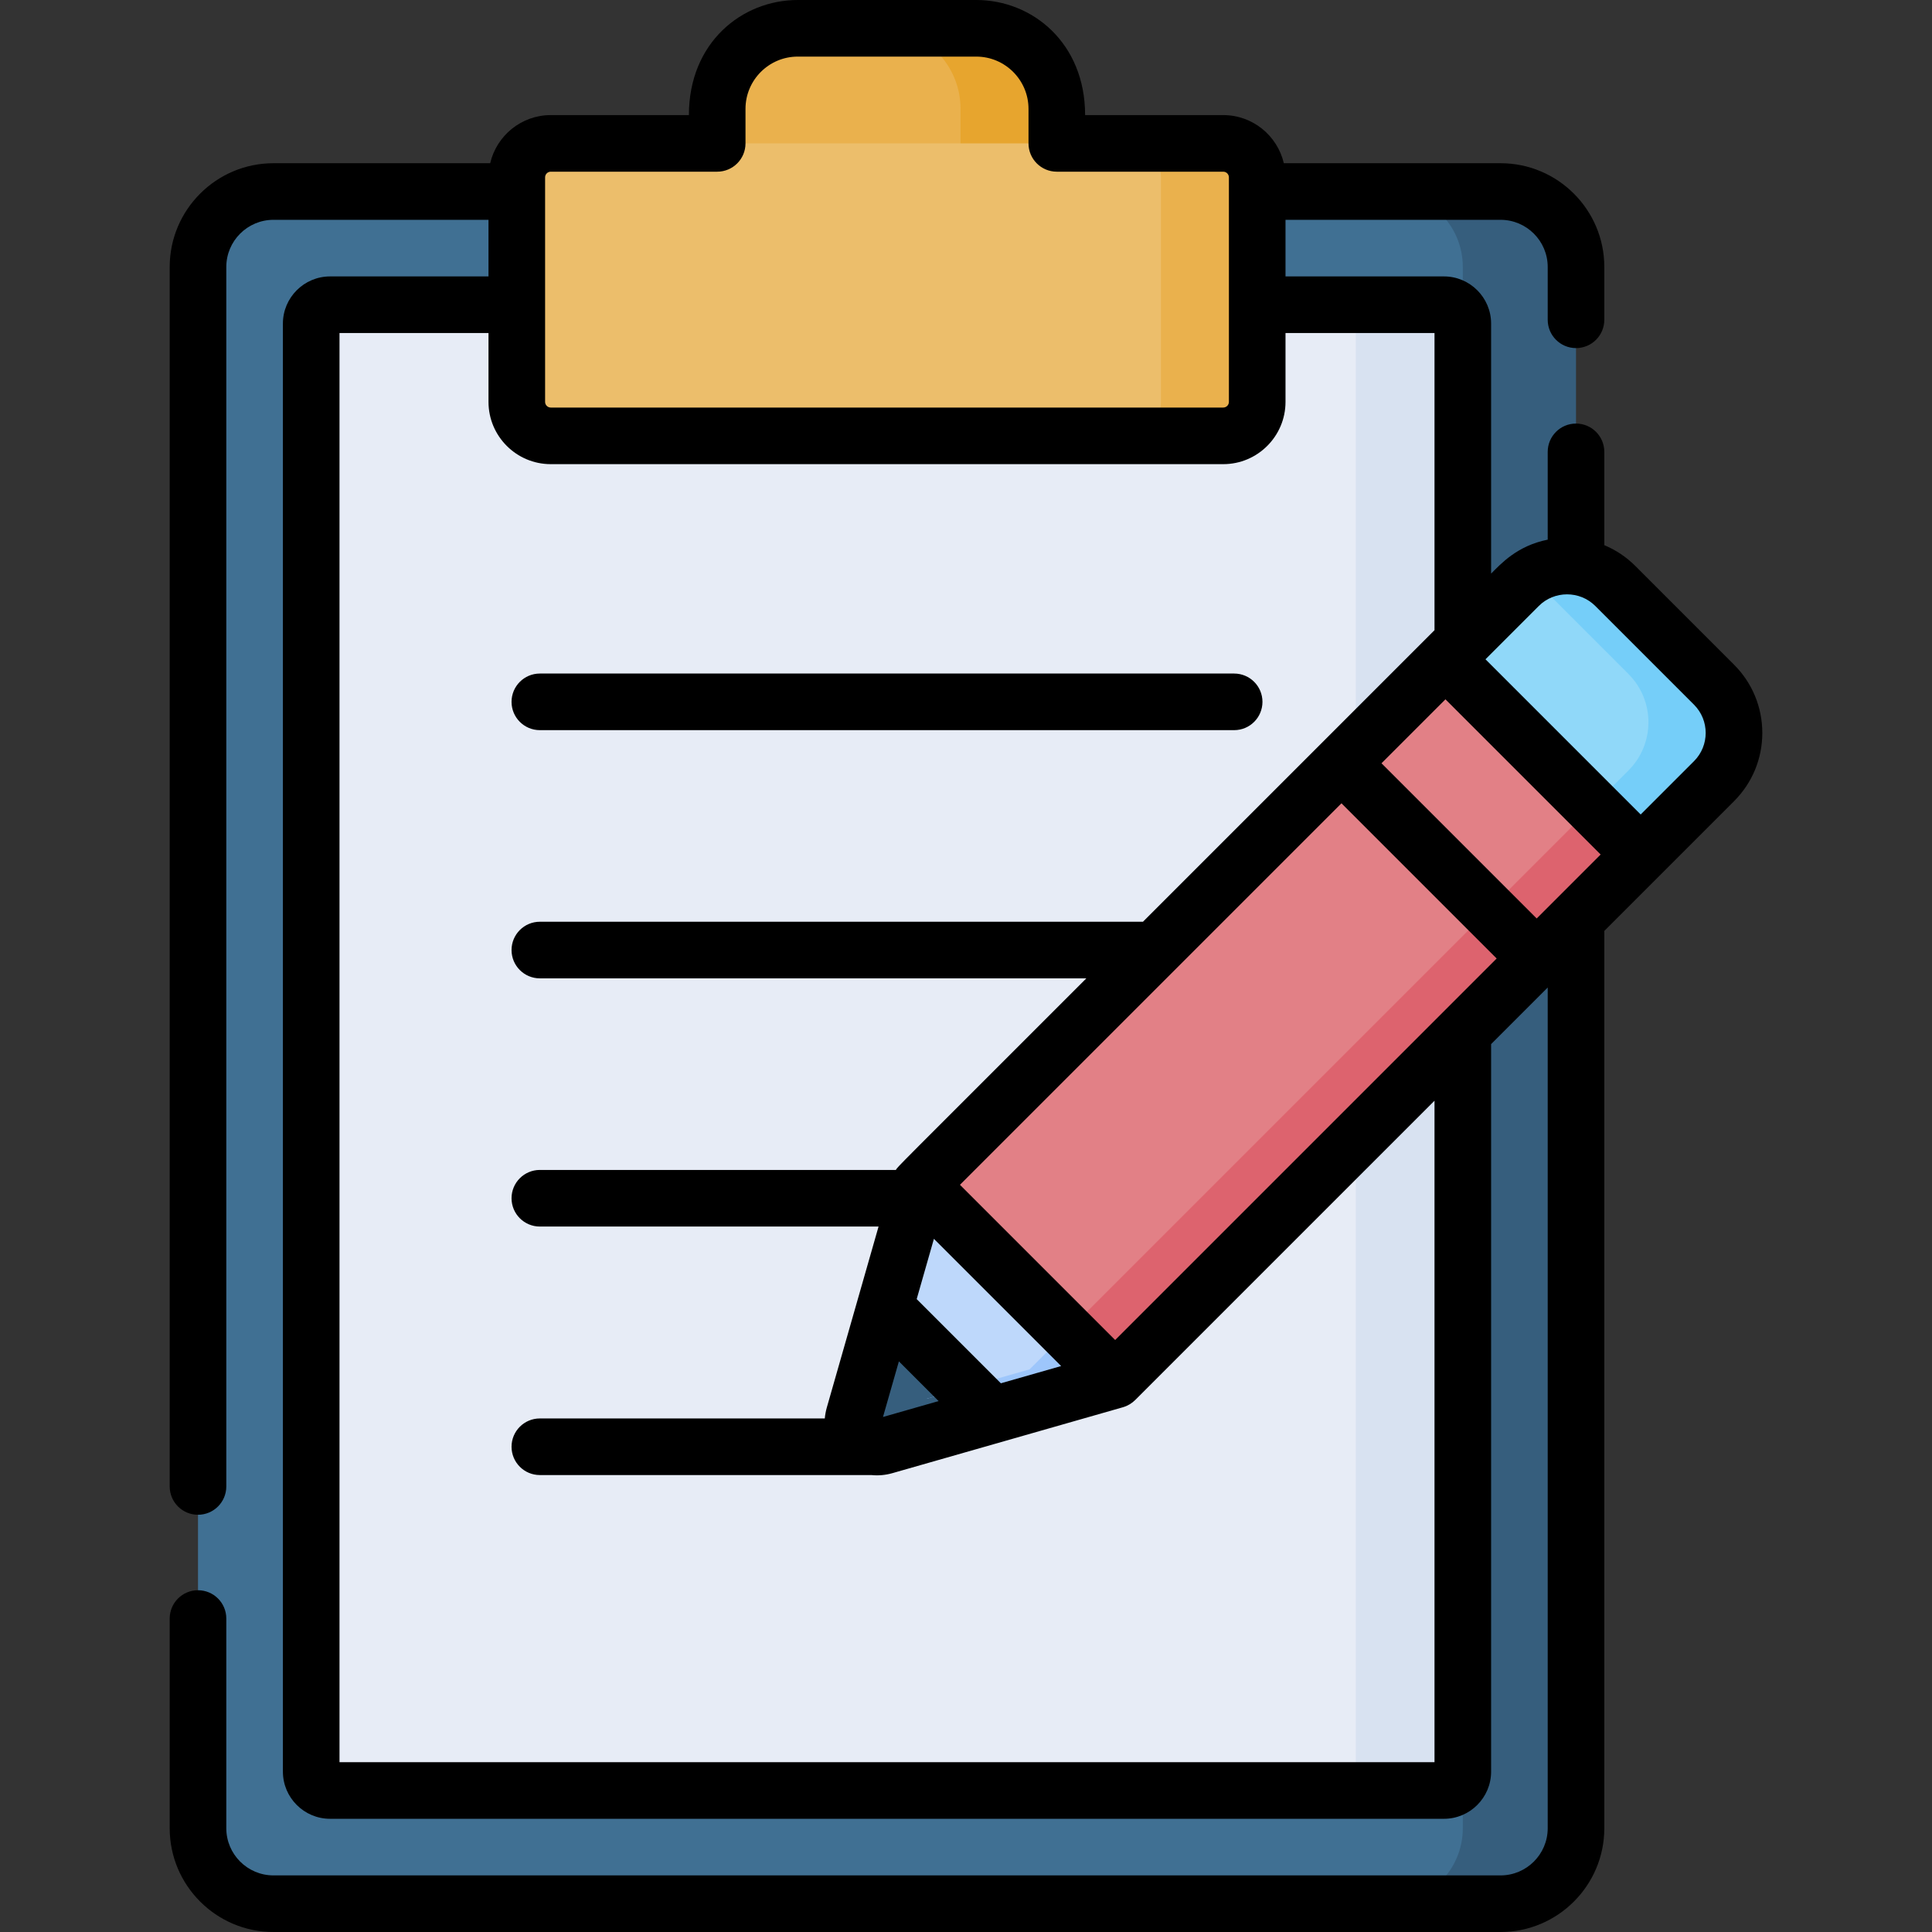
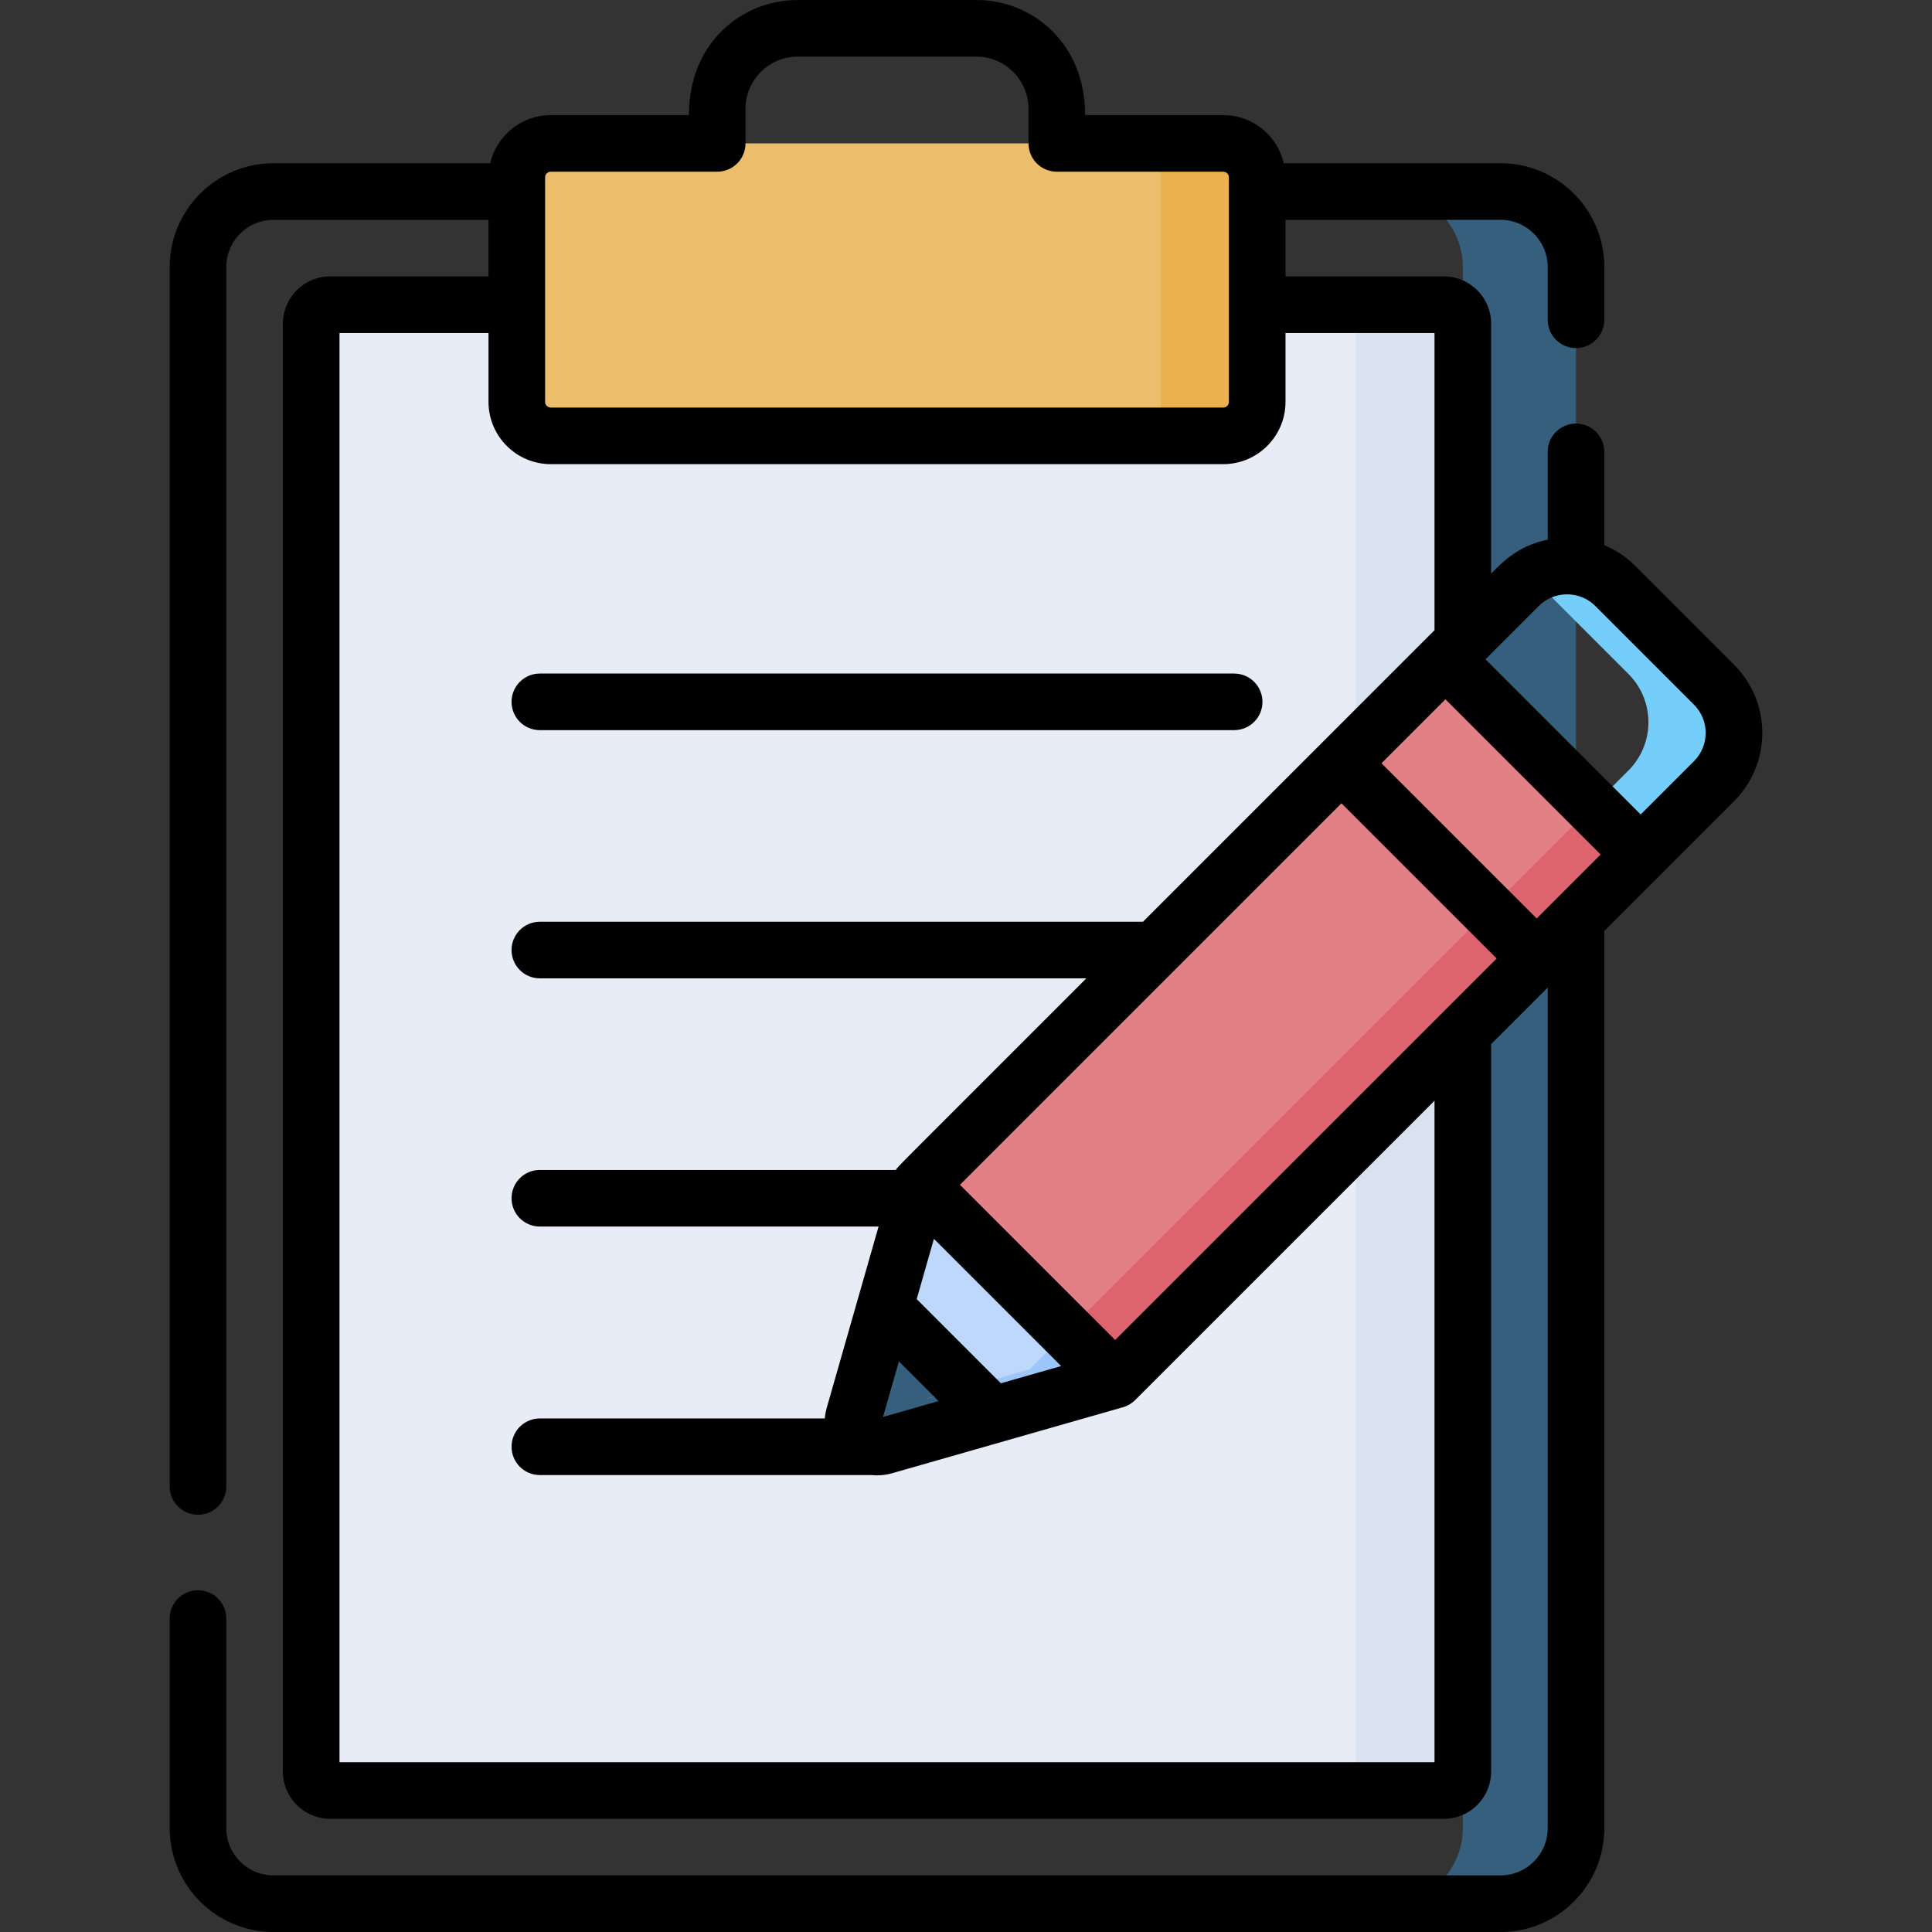
<svg xmlns="http://www.w3.org/2000/svg" width="100%" height="100%" viewBox="0 0 512 512" version="1.1" xml:space="preserve" style="fill-rule:evenodd;clip-rule:evenodd;stroke-linejoin:round;stroke-miterlimit:2;">
  <rect x="0" y="0" width="512" height="512" fill="#333333" stroke="none" />
  <g>
    <g>
-       <path d="M414.825,484.5L414.825,70.754C414.825,59.708 405.871,50.754 394.825,50.754L72.472,50.754C61.426,50.754 52.472,59.708 52.472,70.754L52.472,484.5C52.472,495.546 61.426,504.5 72.472,504.5L394.825,504.5C405.871,504.5 414.825,495.546 414.825,484.5Z" style="fill:rgb(64,112,147);fill-rule:nonzero;" />
      <path d="M384.825,469.5L384.825,85.754C384.825,82.993 382.586,80.754 379.825,80.754L87.472,80.754C84.711,80.754 82.472,82.993 82.472,85.754L82.472,469.5C82.472,472.261 84.711,474.5 87.472,474.5L379.825,474.5C382.586,474.5 384.825,472.261 384.825,469.5Z" style="fill:rgb(231,236,246);fill-rule:nonzero;" />
-       <path d="M397.659,50.754L367.659,50.754C378.705,50.754 387.659,59.708 387.659,70.754L387.659,484.5C387.659,495.546 378.705,504.5 367.659,504.5L397.659,504.5C408.705,504.5 417.659,495.546 417.659,484.5L417.659,70.754C417.659,59.708 408.705,50.754 397.659,50.754Z" style="fill:rgb(54,94,125);fill-rule:nonzero;" />
+       <path d="M397.659,50.754L367.659,50.754C378.705,50.754 387.659,59.708 387.659,70.754L387.659,484.5C387.659,495.546 378.705,504.5 367.659,504.5L397.659,504.5C408.705,504.5 417.659,495.546 417.659,484.5L417.659,70.754C417.659,59.708 408.705,50.754 397.659,50.754" style="fill:rgb(54,94,125);fill-rule:nonzero;" />
      <path d="M382.659,80.754L354.312,80.754C357.074,80.754 359.312,82.993 359.312,85.754L359.312,469.5C359.312,472.261 357.074,474.5 354.312,474.5L382.659,474.5C385.42,474.5 387.659,472.261 387.659,469.5L387.659,85.754C387.659,82.993 385.42,80.754 382.659,80.754Z" style="fill:rgb(216,226,241);fill-rule:nonzero;" />
      <path d="M252.886,377.916L295.529,365.724L243.791,313.987L231.599,356.629L252.886,377.916Z" style="fill:rgb(190,216,251);fill-rule:nonzero;" />
      <path d="M234.409,383.199L263.056,375.009L234.507,346.46L226.317,375.107C224.858,380.209 229.307,384.658 234.409,383.199Z" style="fill:rgb(54,94,125);fill-rule:nonzero;" />
      <path d="M272.852,362.89L245.64,370.67L252.886,377.916L295.529,365.724L282.773,352.968L272.852,362.89Z" style="fill:rgb(157,198,251);fill-rule:nonzero;" />
      <path d="M240.379,372.174L226.095,376.258C225.552,380.85 229.697,384.546 234.409,383.199L263.056,375.009L255.809,367.762L240.379,372.174Z" style="fill:rgb(54,94,125);fill-rule:nonzero;" />
-       <path d="M454.232,181.447L428.069,155.284C421.007,148.222 409.557,148.222 402.494,155.284L383.058,174.72L393.698,202.793L411.748,220.843L434.796,226.458L454.232,207.022C461.294,199.959 461.294,188.509 454.232,181.447Z" style="fill:rgb(144,216,249);fill-rule:nonzero;" />
      <path d="M454.232,181.447L428.069,155.284C421.993,149.208 412.677,148.374 405.694,152.752L431.555,178.612C438.617,185.675 438.617,197.125 431.555,204.187L414.282,221.459L434.796,226.457L454.232,207.021C461.294,199.959 461.294,188.509 454.232,181.447Z" style="fill:rgb(117,206,249);fill-rule:nonzero;" />
      <path d="M355.503,202.275L243.791,313.987L295.529,365.724L434.796,226.457L383.059,174.719" style="fill:rgb(226,128,134);fill-rule:nonzero;" />
      <g transform="matrix(0.707,-0.707,0.707,0.707,-99.772,338.554)">
        <rect x="260.308" y="280.693" width="196.954" height="18.04" style="fill:rgb(221,99,110);fill-rule:nonzero;" />
      </g>
-       <path d="M255.884,7.5L211.413,7.5C199.623,7.5 190.066,17.058 190.066,28.847L190.066,68.5L277.231,68.5L277.231,28.847C277.231,17.058 267.673,7.5 255.884,7.5Z" style="fill:rgb(234,177,77);fill-rule:nonzero;" />
-       <path d="M258.718,7.5L233.206,7.5C244.996,7.5 254.553,17.058 254.553,28.847L254.553,68.5L280.065,68.5L280.065,28.847C280.065,17.058 270.508,7.5 258.718,7.5Z" style="fill:rgb(231,165,46);fill-rule:nonzero;" />
      <path d="M330.338,106.505L330.338,47C330.338,42.029 326.309,38 321.338,38L145.958,38C140.987,38 136.958,42.029 136.958,47L136.958,106.505C136.958,111.475 140.987,115.505 145.958,115.505L321.338,115.505C326.309,115.505 330.338,111.475 330.338,106.505Z" style="fill:rgb(236,190,107);fill-rule:nonzero;" />
      <path d="M324.173,38L298.661,38C303.631,38 307.661,42.029 307.661,47L307.661,106.505C307.661,111.475 303.631,115.505 298.661,115.505L324.173,115.505C329.144,115.505 333.173,111.475 333.173,106.505L333.173,47C333.173,42.029 329.143,38 324.173,38Z" style="fill:rgb(234,177,77);fill-rule:nonzero;" />
    </g>
    <g>
      <path d="M459.535,176.143L433.373,149.981C430.946,147.554 428.147,145.723 425.159,144.477L425.159,119.748C425.159,115.605 421.802,112.248 417.659,112.248C413.516,112.248 410.159,115.605 410.159,119.748L410.159,143.011C402.037,144.65 397.763,149.408 395.159,152.012L395.159,85.754C395.159,78.861 389.552,73.254 382.659,73.254L340.673,73.254L340.673,58.254L397.659,58.254C404.552,58.254 410.159,63.861 410.159,70.754L410.159,84.748C410.159,88.891 413.516,92.248 417.659,92.248C421.802,92.248 425.159,88.891 425.159,84.748L425.159,70.754C425.159,55.591 412.822,43.254 397.659,43.254L340.227,43.254C338.524,35.958 331.98,30.5 324.172,30.5L287.565,30.5C287.565,11.404 273.613,0 258.717,0L211.412,0C196.618,0 182.565,11.282 182.565,30.5L145.958,30.5C138.15,30.5 131.607,35.958 129.903,43.254L72.472,43.254C57.308,43.254 44.972,55.591 44.972,70.754L44.972,393.928C44.972,398.071 48.33,401.428 52.472,401.428C56.614,401.428 59.972,398.071 59.972,393.928L59.972,70.754C59.972,63.861 65.579,58.254 72.472,58.254L129.458,58.254L129.458,73.254L87.472,73.254C80.579,73.254 74.972,78.861 74.972,85.754L74.972,469.5C74.972,476.393 80.579,482 87.472,482L382.66,482C389.553,482 395.16,476.393 395.16,469.5L395.16,276.701L410.16,261.701L410.16,484.5C410.16,491.393 404.553,497 397.66,497L72.472,497C65.579,497 59.972,491.393 59.972,484.5L59.972,428.928C59.972,424.785 56.614,421.428 52.472,421.428C48.33,421.428 44.972,424.785 44.972,428.928L44.972,484.5C44.972,499.663 57.308,512 72.472,512L397.66,512C412.823,512 425.16,499.663 425.16,484.5L425.16,246.701C429.967,241.894 454.712,217.148 459.536,212.325C464.368,207.492 467.029,201.067 467.029,194.234C467.028,187.4 464.367,180.976 459.535,176.143ZM295.53,355.118L254.398,313.986C262.421,305.963 303.622,264.763 311.308,257.077C311.309,257.076 311.309,257.075 311.31,257.075L355.502,212.883L396.632,254.013C393.089,257.556 321.256,329.39 295.53,355.118ZM265.238,366.584L242.931,344.277L245.646,334.78L247.498,328.302L281.213,362.017L265.238,366.584ZM238.215,360.775L248.741,371.301L234,375.516L238.215,360.775ZM407.24,243.405L366.11,202.275L383.058,185.327L424.188,226.457C412.904,237.743 411.59,239.055 407.24,243.405ZM144.458,47C144.458,46.173 145.131,45.5 145.958,45.5L190.065,45.5C194.207,45.5 197.565,42.143 197.565,38L197.565,28.848C197.565,21.212 203.777,15 211.412,15L258.717,15C266.353,15 272.565,21.212 272.565,28.848L272.565,38C272.565,42.143 275.922,45.5 280.065,45.5L324.172,45.5C324.999,45.5 325.672,46.173 325.672,47L325.672,106.505C325.672,107.332 324.999,108.005 324.172,108.005L145.958,108.005C145.131,108.005 144.458,107.332 144.458,106.505L144.458,47ZM380.159,467L89.972,467L89.972,88.254L129.458,88.254L129.458,106.505C129.458,115.606 136.863,123.005 145.958,123.005L324.173,123.005C333.268,123.005 340.673,115.606 340.673,106.505L340.673,88.254L380.159,88.254L380.159,167.012L302.898,244.273L143.065,244.273C138.923,244.273 135.565,247.63 135.565,251.773C135.565,255.916 138.923,259.273 143.065,259.273L287.897,259.273C235.574,311.596 238.035,309.04 237.415,310.047L143.065,310.047C138.923,310.047 135.565,313.404 135.565,317.547C135.565,321.69 138.923,325.047 143.065,325.047L232.828,325.047C232.784,325.202 227.295,344.399 227.295,344.399L219.106,373.04C218.863,373.891 218.658,374.952 218.579,375.904L143.065,375.904C138.923,375.904 135.565,379.261 135.565,383.404C135.565,387.547 138.923,390.904 143.065,390.904L230.909,390.904C230.923,390.905 230.937,390.906 230.95,390.907C232.709,391.089 234.629,390.935 236.47,390.409L297.59,372.934C297.606,372.929 297.621,372.922 297.638,372.917C298.901,372.547 300.002,371.857 300.832,371.027L308.072,363.786C308.073,363.786 380.157,291.7 380.158,291.7L380.158,467L380.159,467ZM448.928,201.718L434.797,215.85C429.922,210.975 398.527,179.58 393.667,174.72L407.799,160.588C411.885,156.498 418.642,156.464 422.767,160.588L448.929,186.75C453.055,190.876 453.055,197.592 448.928,201.718Z" style="fill-rule:nonzero;" />
      <path d="M143.065,193.497L327.065,193.497C331.208,193.497 334.565,190.14 334.565,185.997C334.565,181.854 331.208,178.497 327.065,178.497L143.065,178.497C138.923,178.497 135.565,181.854 135.565,185.997C135.565,190.14 138.923,193.497 143.065,193.497Z" style="fill-rule:nonzero;" />
    </g>
  </g>
</svg>